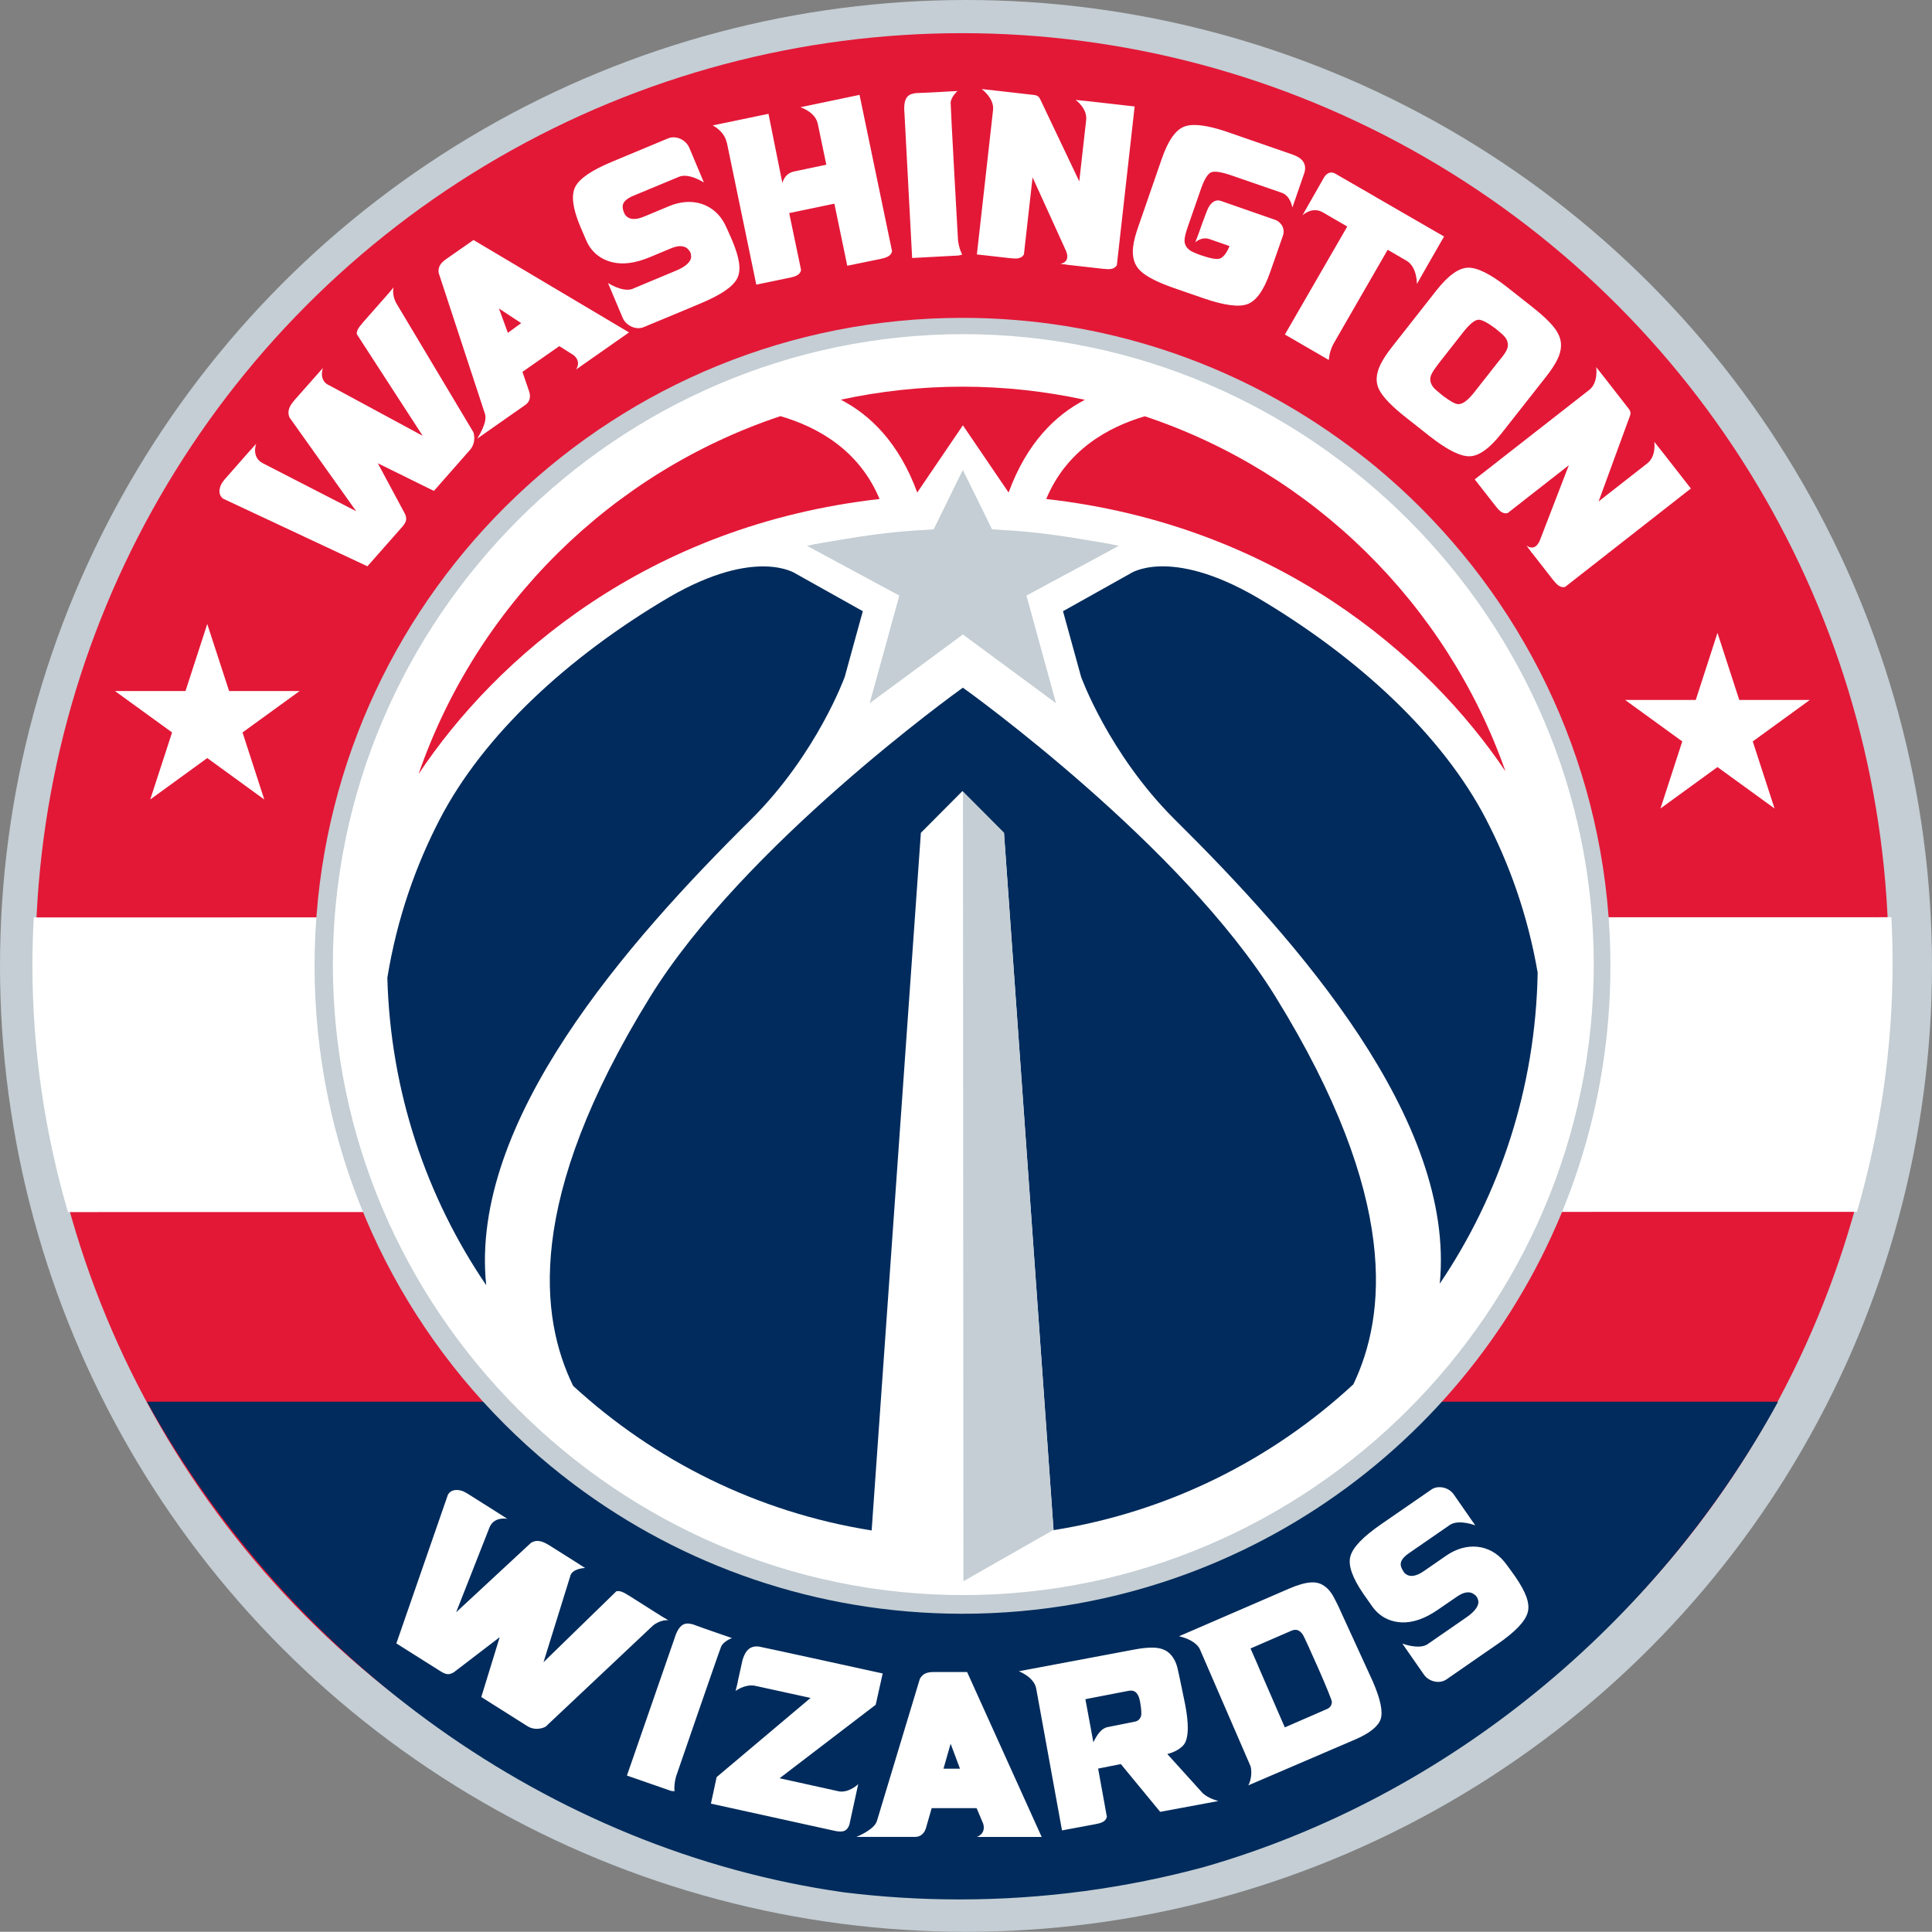
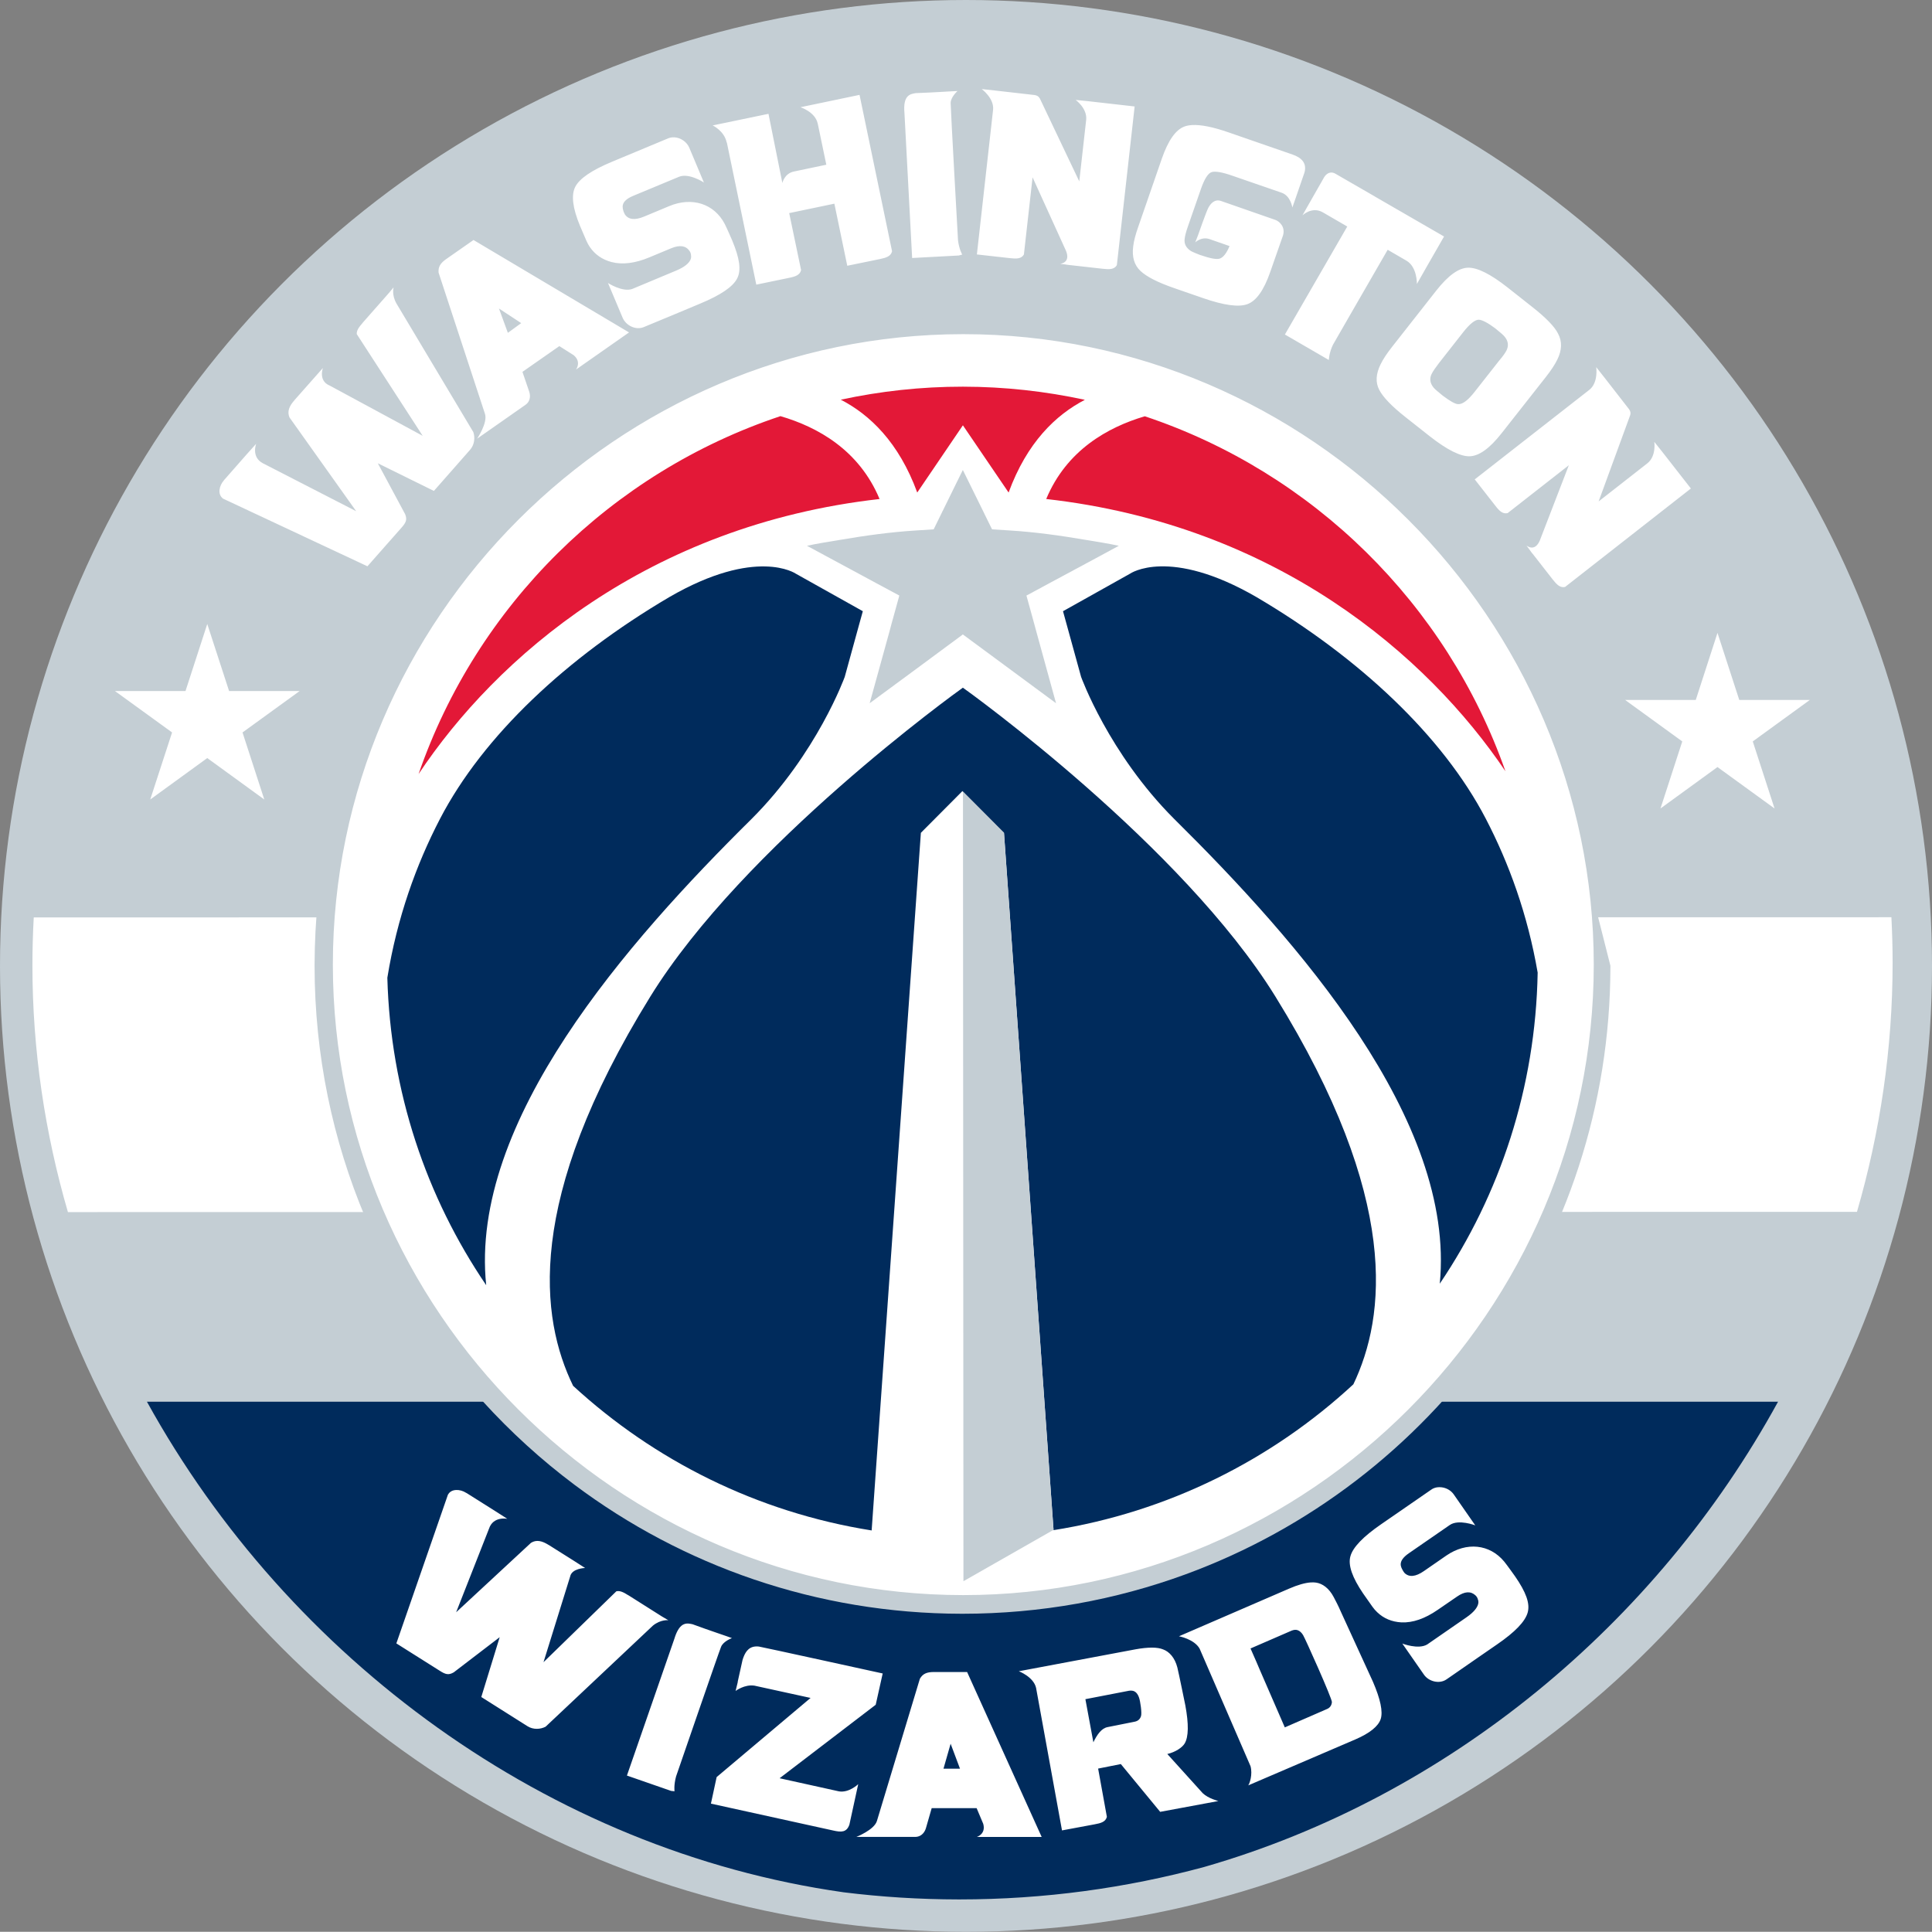
<svg xmlns="http://www.w3.org/2000/svg" clip-rule="evenodd" fill-rule="evenodd" viewBox="130.001 50.02 299.998 299.968">
  <rect x="130.001" y="50.02" width="299.998" height="299.968" fill="#808080" stroke="none" />
  <ellipse cx="280" cy="200.004" fill="#c4ced4" rx="149.999" ry="149.984" />
-   <ellipse cx="279.389" cy="199.274" fill="#e31837" rx="143.876" ry="144.104" />
  <path d="m423.702 192.447-288.461.027c-.134 2.466-.207 4.945-.207 7.445 0 13.146 1.936 26.012 5.514 38.312 33.972-.007 243.255-.019 277.8-.04 3.599-12.402 5.535-25.38 5.535-38.634 0-2.379-.067-4.751-.188-7.11" fill="#fff" />
  <path d="m260.956 343.848c5.849.724 11.806 1.105 17.85 1.112h.194c13.141 0 25.864-1.763 37.965-5.033 37.897-10.882 70.234-37.757 89.129-72.251h-253.276c22.043 39.962 62.32 69.657 108.138 76.17" fill="#002b5c" />
-   <path d="m367.94 152.082c-6.185-11.397-14.5-21.463-24.417-29.664-1.863-1.541-3.793-2.988-5.762-4.388-16.409-11.699-36.451-18.614-58.132-18.654h-.174c-53.759.007-97.687 42.187-100.466 95.28-.088 1.708-.134 3.437-.141 5.173v.174c.007 13.876 2.814 27.103 7.901 39.13.63 1.501 1.306 2.988 2.01 4.457 5.642 11.719 13.495 22.179 23.008 30.834 2.379 2.171 4.865 4.221 7.438 6.151 16.772 12.557 37.583 20 60.144 20.027h.134c12.147-.007 23.785-2.158 34.56-6.103 38.488-14.085 65.974-51.018 66.02-94.39v-.128c0-13.87-2.814-27.091-7.893-39.118-1.273-3.008-2.68-5.937-4.229-8.784" fill="#c4ced4" />
+   <path d="m367.94 152.082c-6.185-11.397-14.5-21.463-24.417-29.664-1.863-1.541-3.793-2.988-5.762-4.388-16.409-11.699-36.451-18.614-58.132-18.654h-.174c-53.759.007-97.687 42.187-100.466 95.28-.088 1.708-.134 3.437-.141 5.173v.174c.007 13.876 2.814 27.103 7.901 39.13.63 1.501 1.306 2.988 2.01 4.457 5.642 11.719 13.495 22.179 23.008 30.834 2.379 2.171 4.865 4.221 7.438 6.151 16.772 12.557 37.583 20 60.144 20.027h.134c12.147-.007 23.785-2.158 34.56-6.103 38.488-14.085 65.974-51.018 66.02-94.39v-.128" fill="#c4ced4" />
  <path d="m282.44 63.851s1.965 1.434 1.763 3.236l-2.513 22.442 5.133.574c1 .114 1.763.125 2.168-.565 0 0 .631-5.654 1.346-11.984l5.193 11.418c.762 1.876-.905 2.01-.905 2.01l1.524.208v-.008l5.108.574c1.012.114 1.763.118 2.168-.566l2.763-24.639-7.194-.817-1.965-.198s1.822 1.303 1.632 3.099l-1.072 9.547-6.109-12.846c-.167-.322-.441-.518-.858-.565-.893-.094-6.062-.691-6.062-.691l-2.12-.231zm-3.764.305c-.727.013-3.537.223-6.491.324-.715.146-2.025.173-1.739 3.139l1.191 22.463 7.241-.387.536-.146s-.488-.825-.655-2.219c0 0-1.143-20.364-1.143-21.302 0-.93 1.06-1.872 1.06-1.872zm-15.209.596-9.171 1.918s2.287.73 2.668 2.512l.024.071 1.322 6.344-5.038 1.058c-1.477.308-1.787 1.779-1.787 1.779l-2.156-10.739-8.667 1.801s1.787.835 2.168 2.617l.042.071 4.564 22.035 5.062-1.047c1-.2 1.715-.437 1.894-1.214l-1.846-8.846 7.015-1.465 2.001 9.64 5.062-1.037c1-.207 1.715-.443 1.894-1.214l-5.05-24.284zm51.617 4.69c-.453.026-.834.102-1.179.23-1.358.51-2.513 2.162-3.49 4.962l-3.644 10.53c-.441 1.239-.715 2.275-.81 3.119-.214 1.641.179 2.91 1.12 3.8.941.892 2.68 1.789 5.264 2.68l4.502 1.559c3.251 1.125 5.55 1.428 6.884.912 1.358-.517 2.525-2.156 3.502-4.962 0 0 1.739-4.941 1.989-5.686.417-1.36-.607-2.222-1.179-2.417l-8.444-2.942c-.989-.342-1.62.411-1.965 1.047-.345.643-1.596 4.248-1.596 4.248l-.441 1.131s.965-.939 2.227-.503l3.097 1.079c-.464 1.133-.989 1.773-1.524 1.947-.488.167-1.513-.035-3.085-.578 0 0-1.084-.42-1.382-.596-.75-.488-1.084-1.108-.977-1.904.048-.456.214-1.081.5-1.906l2.025-5.83c.548-1.561 1.096-2.437 1.667-2.618.572-.174 1.632.007 3.204.556l7.67 2.648c1.393.482 1.655 2.294 1.655 2.294l.536-1.529 1.358-3.935c.393-1.501-.56-2.306-1.846-2.755l-9.969-3.454c-2.418-.84-4.3-1.212-5.669-1.13zm-80.366 1.904c-.328-.018-.66.027-.973.158l-8.707 3.631c-3.142 1.307-5.043 2.599-5.706 3.885-.663 1.272-.416 3.303.723 6.049l1.005 2.344c.154.356.337.684.544.985.797 1.152 1.903 1.923 3.35 2.312 1.715.442 3.673.192 5.891-.732l3.391-1.413c1.314-.542 2.269-.403 2.838.429.155.22.231.47.231.732 0 0 .385 1.189-2.315 2.314l-6.834 2.857c-1.526.516-3.746-.931-3.746-.931l2.27 5.39c.503 1.199 2.033 1.978 3.286 1.455l.681-.283 4.71-1.956 3.4-1.424c3.149-1.312 5.044-2.592 5.706-3.884.671-1.286.379-3.145-.753-5.872 0 0-.878-2.033-1.173-2.596-1.648-3.161-5.097-4.236-8.595-2.783l-3.935 1.641c-1.421.59-2.417.476-2.972-.335l-.189-.397c-.174-.59-.619-1.621 1.477-2.492l7.117-2.961c1.534-.637 3.861.888 3.861.888s-1.405-3.351-2.27-5.401c-.376-.899-1.33-1.558-2.314-1.613zm102.031 5.464c-.56-.011-.941.431-1.108.681-.214.356-2.418 4.239-2.418 4.239l-.977 1.727s1.477-1.438 3.168-.46l3.787 2.197-9.683 16.769 6.824 3.958s.024-1.111.643-2.378c0 0 5.36-9.331 8.492-14.739l2.918 1.696c1.679.972 1.62 3.612 1.62 3.612l1.584-2.783 2.632-4.585-10.707-6.186-.095-.063-6.074-3.505c-.214-.126-.429-.176-.607-.18zm-133.223 10.478-4.271 2.982c-.858.61-1.231 1.186-1.151 2.084l7.202 21.929c.462 1.373-1.215 3.852-1.215 3.852l7.507-5.255c.676-.468.827-1.261.586-2.019l-1.059-3.099 5.728-3.998 2.219 1.403c1.279 1.058.366 2.24.366 2.24l8.239-5.769zm154.411 4.301c-1.453.04-3.085 1.228-4.919 3.56l-6.884 8.762c-.81 1.031-1.393 1.926-1.763 2.689-.727 1.488-.81 2.805-.202 3.957.596 1.153 1.965 2.569 4.097 4.249l3.74 2.952c2.715 2.131 4.8 3.163 6.217 3.11 1.453-.046 3.097-1.227 4.931-3.559l6.895-8.762c.798-1.018 1.393-1.916 1.763-2.68.738-1.482.774-2.838.119-4.051-.536-1.085-1.906-2.49-4.085-4.198l-3.739-2.952c-2.668-2.103-4.728-3.124-6.169-3.078zm-166.821 3.057-.754.9-4.02 4.564-.051.074c-.543.617-.939 1.147-.891 1.717l10.237 15.794-14.424-7.797c-1.835-.736-1.067-2.742-1.067-2.742l-1.445 1.633-2.962 3.349-.062.085c-.75.843-1.12 1.698-.724 2.617l10.355 14.559-14.467-7.432c-1.876-.965-1.059-3.044-1.059-3.044l-1.538 1.716-3.403 3.873-.063.083c-.777.878-.98 2.15-.23 2.773l.054.063 22.452 10.521 5.276-5.978c.717-.811.922-1.246.586-2.103l-4.249-7.914 8.709 4.292 5.611-6.377c.697-.79.803-1.901.515-2.751l-11.945-19.984c-.771-1.354-.439-2.492-.439-2.492zm16.362 3.278 3.454 2.27-2.072 1.508zm152.148 1.738c.548.03 1.429.501 2.561 1.348.703.566 1.262 1.045 1.453 1.29.56.676.643 1.39.298 2.114-.202.401-.572.929-1.131 1.579l-3.811 4.847c-1.036 1.327-1.87 1.963-2.561 1.935-.453.006-1.298-.481-2.418-1.328-.679-.547-1.239-1.024-1.417-1.247-.56-.703-.655-1.397-.298-2.114.202-.416.572-.943 1.096-1.633l3.811-4.857c1.024-1.301 1.834-1.935 2.418-1.935zm-80.046 2.246c-53.705.002-97.894 44.196-97.894 97.899s44.19 97.895 97.894 97.898c53.706 0 97.898-44.192 97.898-97.898s-44.192-97.899-97.898-97.899zm98.279 5.122s.357 2.392-1.06 3.517l-17.804 13.911 3.192 4.083c.607.79 1.143 1.339 1.918 1.152 0 0 4.489-3.506 9.503-7.433l-4.514 11.703c-.81 1.863-2.072.754-2.072.754l.905 1.235.012-.008 3.168 4.061c.631.797 1.155 1.332 1.918 1.152l19.532-15.284-4.454-5.706-1.227-1.538s.345 2.22-1.084 3.338l-7.563 5.916 4.895-13.369c.119-.335.06-.662-.191-.984-.548-.71-3.752-4.825-3.752-4.825zm-215.675 39.883-3.38 10.413h-10.949l8.866 6.427-3.392 10.412 8.855-6.434 8.855 6.434-3.38-10.412 8.866-6.427h-10.95zm234.504 1.382-3.371 10.413h-10.969l8.873 6.439-3.382 10.412 8.849-6.431 8.861 6.431-3.382-10.412 8.861-6.439h-10.957l-3.382-10.413zm-42.803 132.675c-.238-.036-.488-.036-.738 0-.322.048-.643.167-.917.369l-7.765 5.36c-2.799 1.929-4.395 3.585-4.776 4.977-.393 1.382.298 3.311 1.965 5.764l1.465 2.084c.226.31.464.596.738.846 1.012.965 2.263 1.489 3.764 1.572 1.763.071 3.621-.572 5.598-1.929l3.037-2.084c1.167-.81 2.12-.869 2.858-.179.202.191.322.405.381.667 0 0 .619 1.084-1.787 2.739l-6.098 4.216c-1.382.822-3.859-.143-3.859-.143s2.072 2.989 3.347 4.812c.727 1.072 2.394 1.524 3.513.75l.607-.417 4.192-2.906 3.037-2.096c2.811-1.929 4.394-3.573 4.775-4.978s-.274-3.156-1.952-5.586c0 0-1.286-1.81-1.691-2.299-2.263-2.738-5.86-3.095-8.98-.953l-3.513 2.43c-1.262.869-2.263.977-2.978.298-.036-.024-.238-.322-.25-.357-.298-.548-.953-1.441.917-2.727l6.348-4.382c1.37-.941 3.954.06 3.954.06l-3.335-4.8c-.417-.607-1.12-1.012-1.858-1.108zm-153.077.417c-.507.024-.958.238-1.203.655l-.052.071-8.007 23.092 6.741 4.252c.911.584 1.38.703 2.177.238l7.128-5.455-2.857 9.29 7.181 4.538c.892.56 2.008.488 2.806.071l16.663-15.697c1.22-.989 2.396-.834 2.396-.834l-1.015-.596-5.139-3.251-.093-.048c-.697-.441-1.278-.738-1.833-.596l-11.306 11.005 4.136-13.303c.262-1.286 2.324-1.322 2.324-1.322l-1.821-1.167-3.8-2.393-.073-.036c-.965-.607-1.869-.846-2.712-.31l-11.619 10.777 5.099-12.969c.656-2.001 2.848-1.536 2.848-1.536l-1.938-1.239-4.364-2.751-.095-.048c-.499-.322-1.064-.464-1.571-.441zm132.723 14.35c-.893.06-2.025.381-3.394.977l-17.067 7.384s2.358.429 3.204 1.918l7.908 18.258c.345 1.286-.131 2.68-.357 2.978l16.626-7.134c2.263-.977 3.573-2.049 3.942-3.168.369-1.143-.036-3.085-1.203-5.788l-4.943-10.79c-.524-1.191-.774-1.632-1.143-2.346-.75-1.429-1.775-2.12-2.751-2.263-.25-.036-.524-.048-.822-.024zm-96.626 6.384c-.688-.048-1.539.226-2.187 2.358l-7.369 21.247 6.854 2.382.536.06s-.13-.941.239-2.299c0 0 6.637-19.282 6.992-20.14.355-.869 1.686-1.346 1.686-1.346-.671-.262-3.344-1.131-6.125-2.156-.181-.036-.398-.083-.628-.107zm94.172.977c.167-.012.322.012.464.071.298.119.56.357.798.738.31.488 4.538 9.921 4.478 10.421-.048.512-.31.881-.774 1.072l-6.539 2.846-3.835-8.825c-.238-.584-.822-1.918-1.489-3.43l6.396-2.775c.179-.071.345-.107.5-.119zm-83.773 2.584c-1.161.095-1.665 1-2.004 2.096l-.754 3.406h.02l-.344 1.405s1.397-1.06 2.931-.822l8.713 1.906-14.586 12.291-.888 4.121 19.012 4.18c1.215.274 2.06.31 2.489-.917l1.37-6.288s-1.417 1.382-2.989 1.12l-9.218-2.037 14.923-11.41 1.084-4.859s-18.949-4.157-19.223-4.18c-.191-.024-.369-.024-.535-.012zm61.56.179c-.715 0-1.56.083-2.537.262l-18.126 3.406s2.287.858 2.68 2.584l4.026 22.129 5.049-.941c1-.179 1.727-.393 1.918-1.167l-1.358-7.491 3.525-.703 6.11 7.42 9.04-1.679s-1.56-.381-2.43-1.215l-5.502-6.086c1.274-.298 2.311-1 2.692-1.632.619-1.036.643-3.013.107-5.919 0 0-1.036-5.086-1.239-5.884-.393-1.524-1.251-2.453-2.191-2.799-.453-.191-1.036-.286-1.763-.286zm-33.907 3.787c-1.048.012-1.667.262-2.12 1.048l-6.67 22.081c-.417 1.393-3.204 2.477-3.204 2.477h9.147c.822 0 1.417-.56 1.655-1.322l.905-3.144h6.979l1.024 2.43c.453 1.596-.989 2.037-.989 2.037h10.064l-11.577-25.607h-5.217zm30.881 2.906c.464.071.822.441 1.036 1.084.191.524.464 2.382.298 2.87-.155.476-.488.762-1 .858l-4.18.834c-.953.179-1.644 1.167-2.215 2.358l-1.239-6.693 6.777-1.31c.191-.024.357-.036.524 0zm-28.226 8.23 1.453 3.871h-2.561z" fill="#fff" />
  <path d="m279.539 110.062c-6.52-.006-12.858.701-18.982 2.021 4.509 2.332 9.011 6.611 11.872 14.417l7.088-10.438 7.098 10.438c2.848-7.779 7.339-12.064 11.842-14.396-6.097-1.319-12.426-2.034-18.918-2.041zm-28.352 4.576c-26.293 8.764-47.144 29.406-56.189 55.571 12.04-18.084 35.584-38.637 71.58-42.703-3.17-7.598-9.601-11.178-15.39-12.867v-.001zm56.576.021c-5.762 1.702-12.156 5.282-15.306 12.846 35.712 4.034 59.185 24.299 71.307 42.276-9.12-25.945-29.87-46.399-56.002-55.123v.001z" fill="#e31837" />
  <path d="m310.211 137.966c-3.218.07-4.732 1.13-4.732 1.13l-10.417 5.832.535 1.937 2.272 8.249s4.276 11.888 14.448 22.06c19.21 18.989 43.735 46.774 41.249 72.175 9.341-13.836 14.88-30.437 15.201-48.305-1.555-9.013-4.446-16.957-8.051-23.891-6.701-12.865-19.652-25.005-35.565-34.393-6.797-3.943-11.72-4.865-14.939-4.795zm-61.392.01c-3.219-.068-8.134.841-14.93 4.784-15.915 9.381-28.863 21.525-35.564 34.404-3.706 7.135-6.656 15.337-8.178 24.677.476 17.667 6.048 34.058 15.349 47.739-2.653-25.462 21.955-53.357 41.219-72.406 10.177-10.164 14.458-22.06 14.458-22.06l2.271-8.26.535-1.927-10.417-5.832s-1.523-1.051-4.742-1.12zm30.697 18.824c-1.032.737-34.01 24.473-48.537 47.97-19.606 31.713-17.06 50.001-11.987 60.44 12.636 11.617 28.628 19.642 46.357 22.456l7.643-108.325 6.366-6.397.083-.085h.01l.073.085 6.376 6.397 7.695 108.242-.104.054c17.862-2.822 33.97-10.914 46.661-22.667 4.993-10.48 7.356-28.727-12.103-60.199-14.527-23.5-47.496-47.234-48.536-47.971l.001.001z" fill="#002b5c" />
  <path d="m279.509 123.001-1.047 2.116-2.074 4.229h-.01l-.083.179-.083.177-1.121 2.283-.094.198-.021.033-2.784.177c-3.947.249-7.863.792-11.736 1.456-1.718.293-3.452.546-5.15.92l5.475 2.953 5.475 2.953 1.696.911 1.696.91-1.026 3.717-.063.21-.46 1.717-3.057 11.077 6.951-5.119 4.701-3.477 1.392-1.026 1.383-1.026v-.052l.042.031.042-.031v.052l1.392 1.026 1.392 1.026 11.643 8.596-3.047-11.077-.262-.963-.262-.963-1.026-3.717 1.099-.587 2.283-1.234 7.402-3.979 3.56-1.927c-1.702-.375-3.44-.627-5.162-.922-3.879-.663-7.773-1.208-11.726-1.455l-2.795-.179-.052-.115-.063-.115-1.121-2.283-.063-.135-3.236-6.565h.001zm.021 49.95.073 122.596 13.882-7.914.104-.054-7.695-108.242z" fill="#c4ced4" />
</svg>